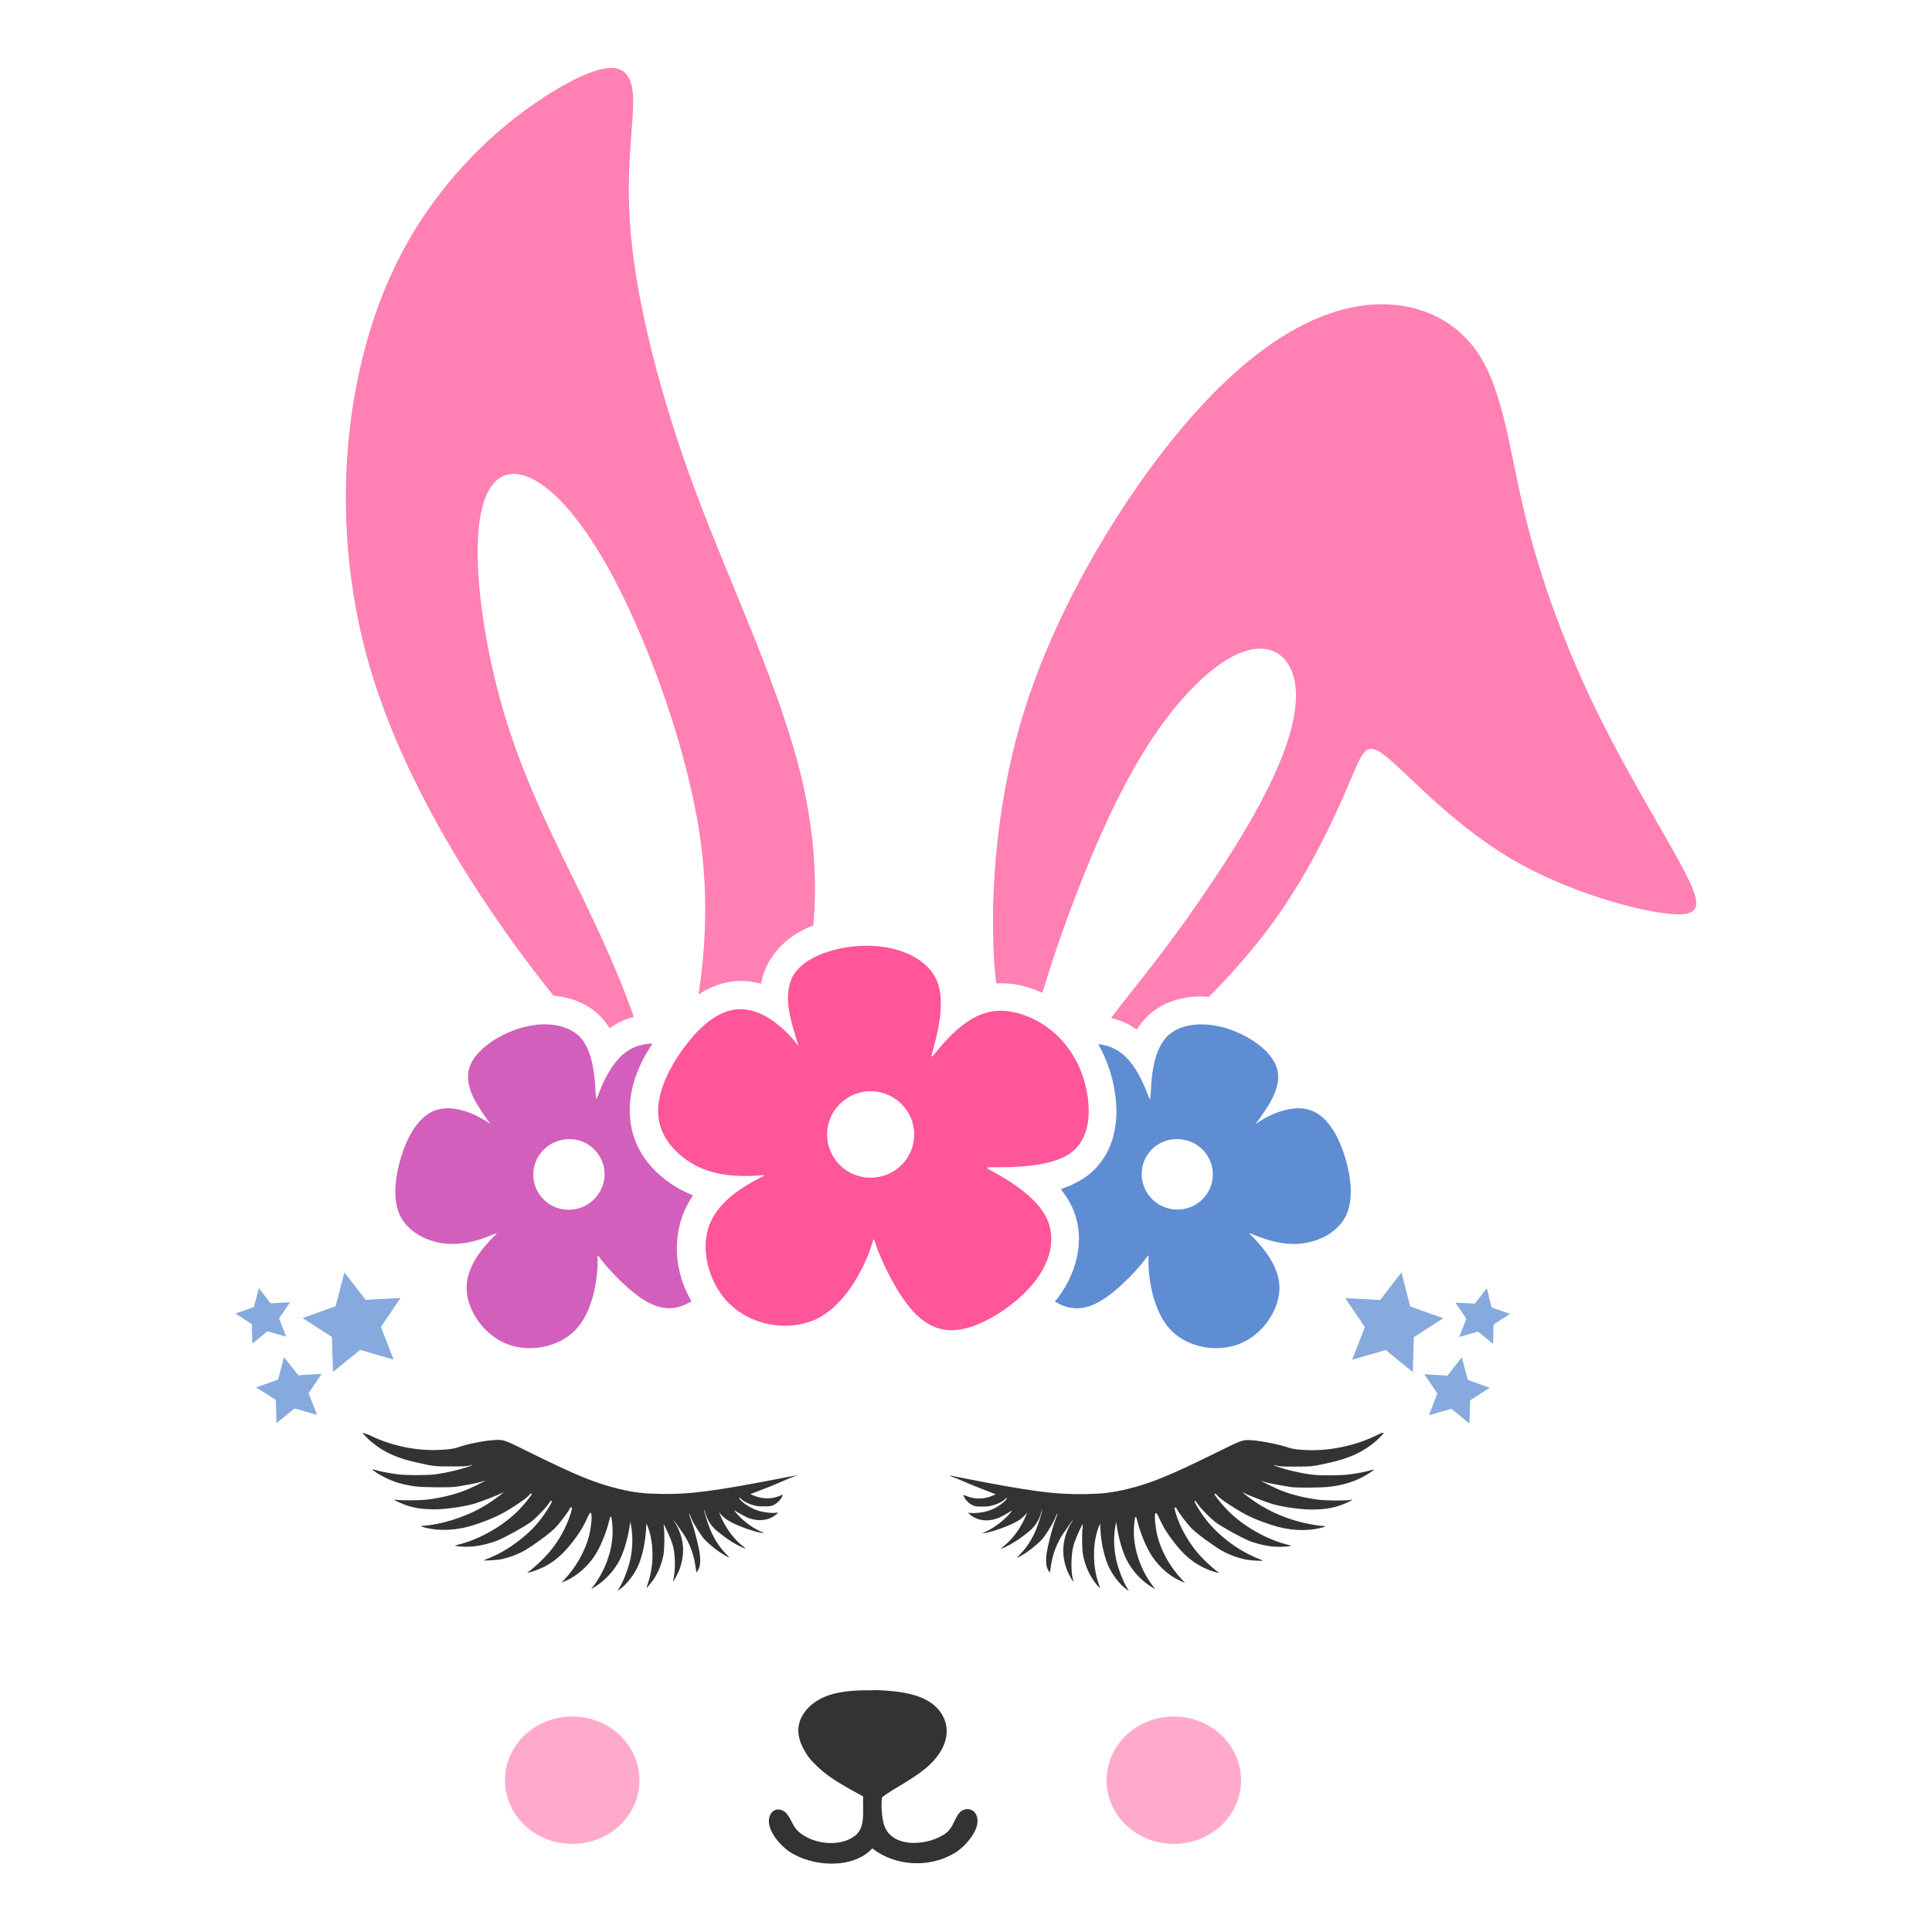
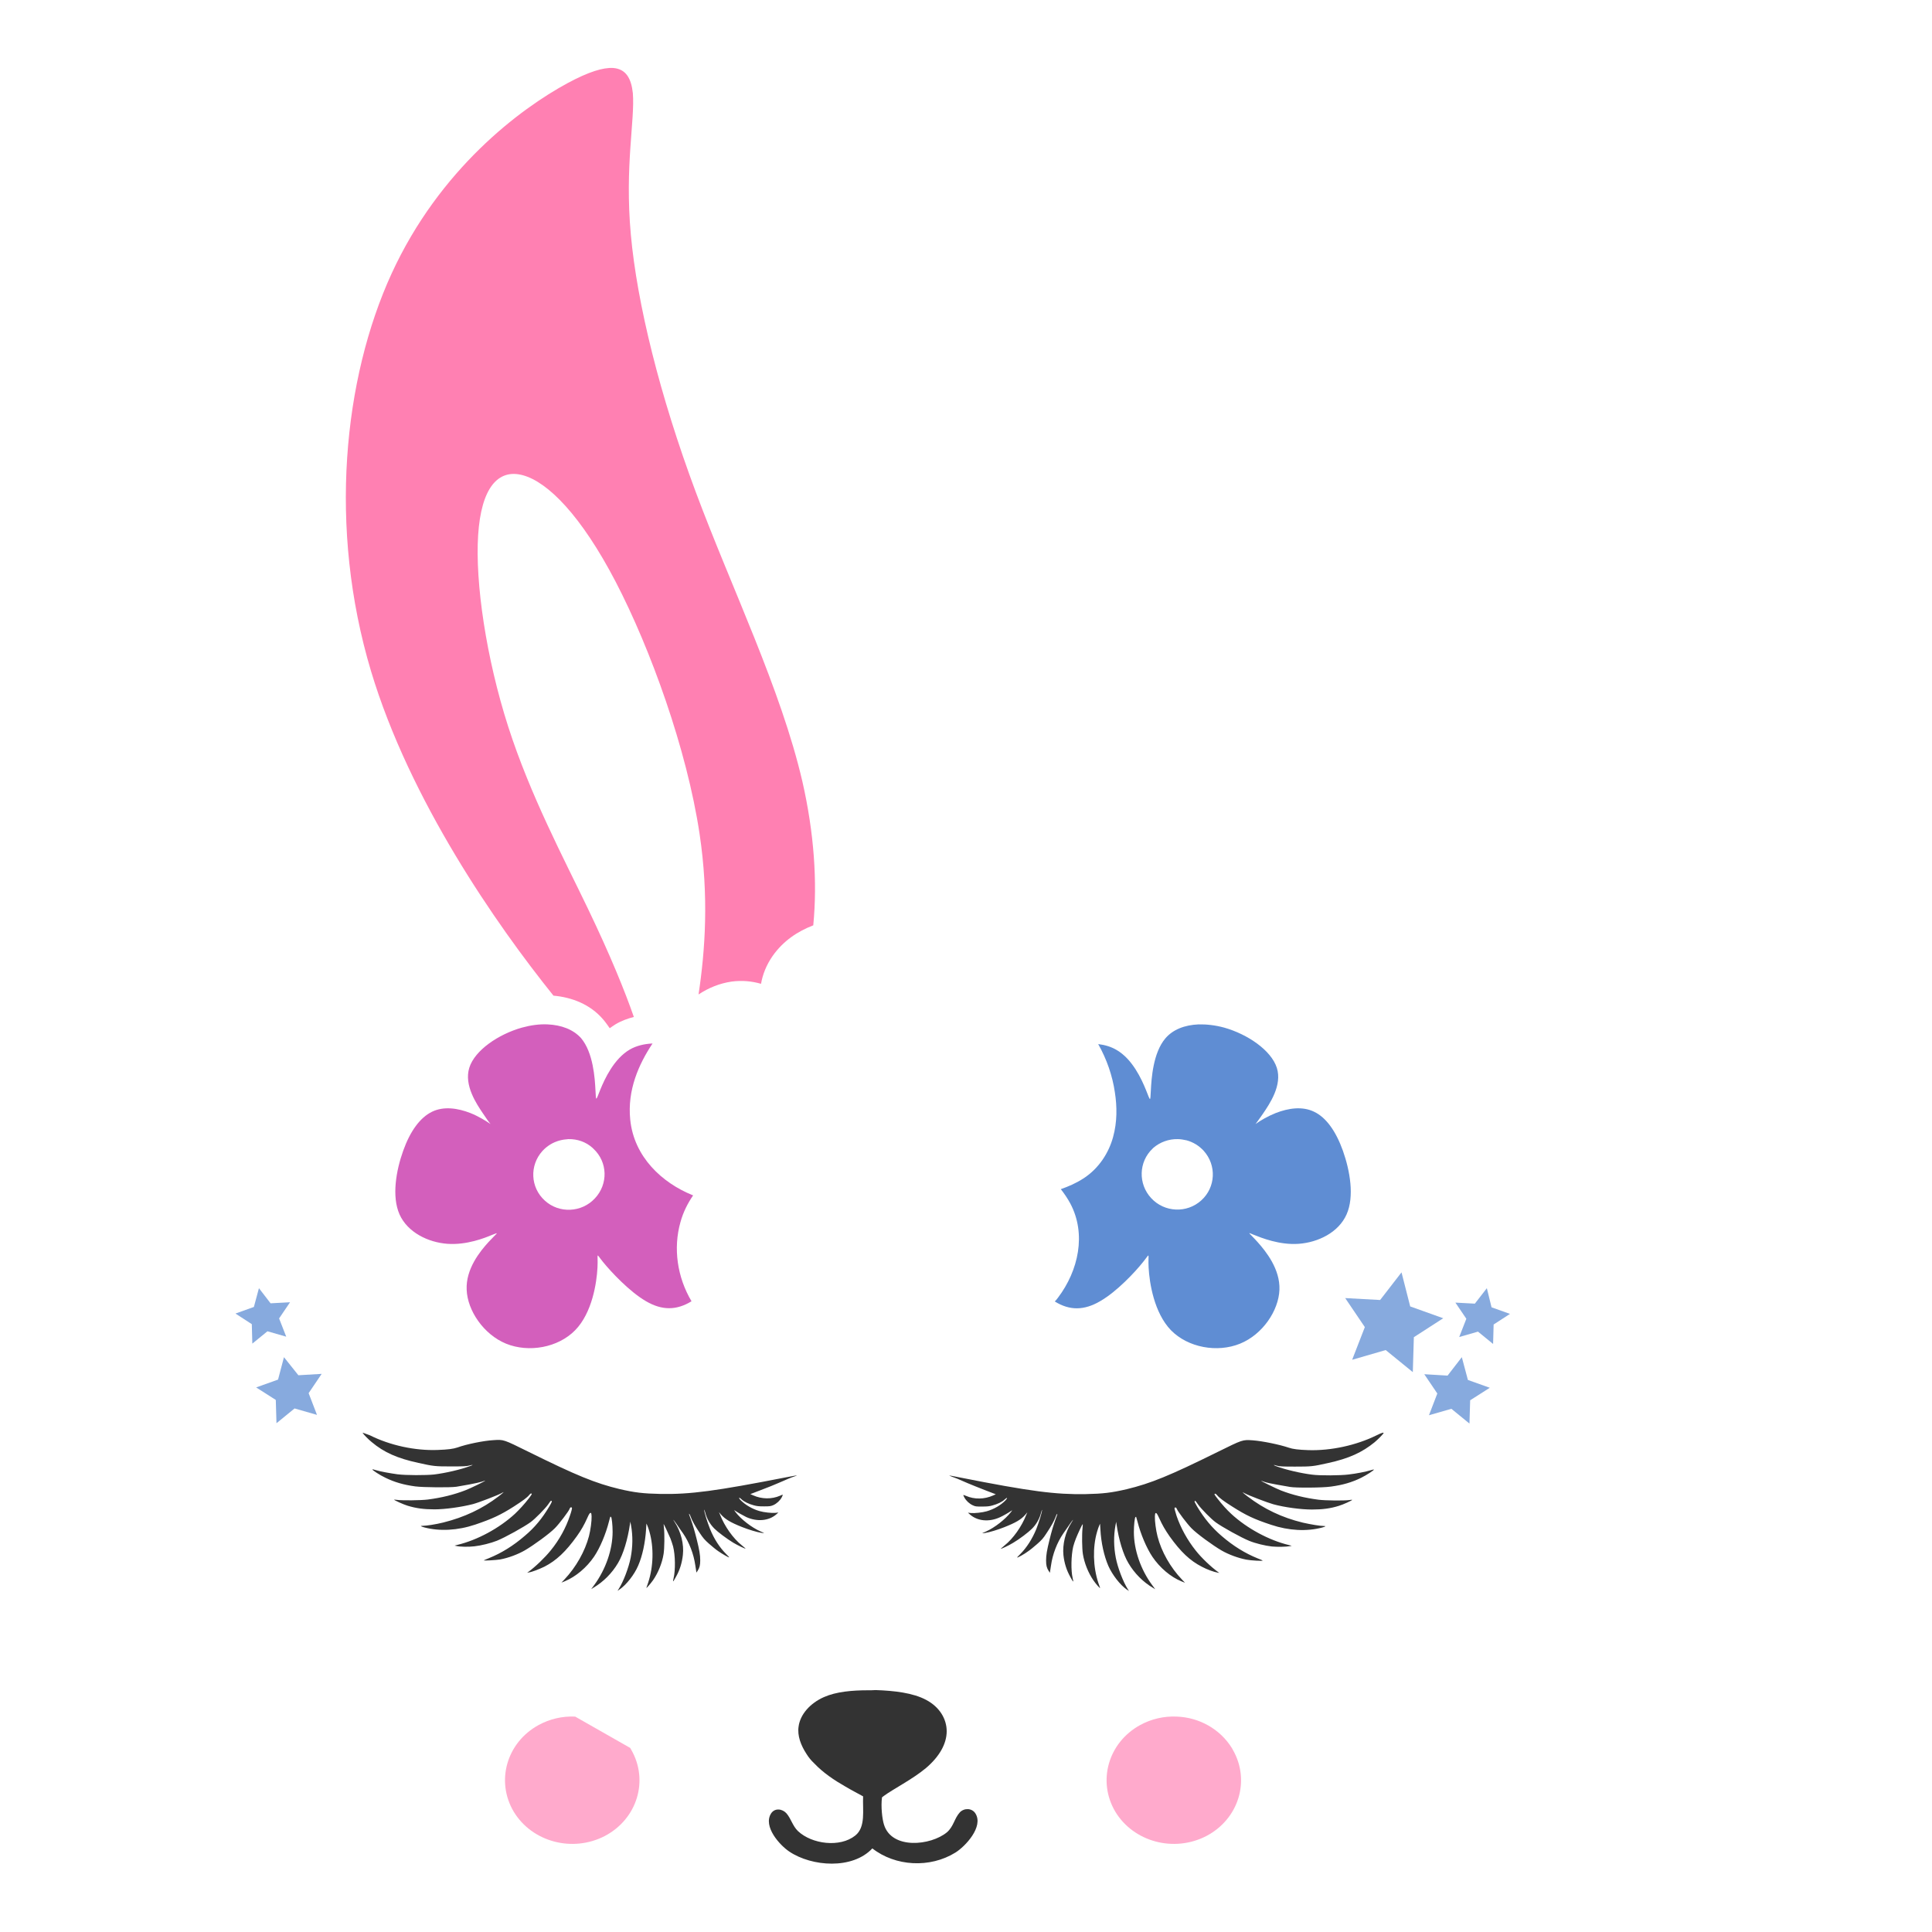
<svg xmlns="http://www.w3.org/2000/svg" xmlns:ns1="http://sodipodi.sourceforge.net/DTD/sodipodi-0.dtd" xmlns:ns2="http://www.inkscape.org/namespaces/inkscape" version="1.1" id="svg5" x="0px" y="0px" viewBox="0 0 1000 1000" style="enable-background:new 0 0 1000 1000;" xml:space="preserve">
  <style type="text/css">
	.st0{fill:#FF80B2;}
	.st1{fill:#87AADE;}
	.st2{fill:#333333;}
	.st3{fill-rule:evenodd;clip-rule:evenodd;fill:#FFAACC;}
	.st4{fill:#D35FBC;}
	.st5{fill:#5F8DD3;}
	.st6{fill:#FF5599;}
</style>
  <ns1:namedview bordercolor="#000000" borderopacity="0.25" id="namedview6" ns2:current-layer="svg5" ns2:cx="496.62161" ns2:cy="504.72972" ns2:deskcolor="#d1d1d1" ns2:pagecheckerboard="0" ns2:pageopacity="0.0" ns2:showpageshadow="2" ns2:window-height="1001" ns2:window-maximized="1" ns2:window-width="1920" ns2:window-x="-9" ns2:window-y="-9" ns2:zoom="0.74000001" pagecolor="#ffffff" showgrid="false">
	</ns1:namedview>
  <defs>
    <ns2:path-effect apply_no_weight="true" apply_with_weight="true" effect="bspline" helper_size="0" id="path-effect1208" is_visible="true" lpeversion="1" only_selected="false" steps="2" weight="33.333">
		</ns2:path-effect>
    <ns2:path-effect apply_no_weight="true" apply_with_weight="true" effect="bspline" helper_size="0" id="path-effect1200" is_visible="true" lpeversion="1" only_selected="false" steps="2" weight="33.333">
		</ns2:path-effect>
    <ns2:path-effect apply_no_weight="true" apply_with_weight="true" effect="bspline" helper_size="0" id="path-effect1181" is_visible="true" lpeversion="1" only_selected="false" steps="2" weight="33.333">
		</ns2:path-effect>
    <ns2:path-effect apply_no_weight="true" apply_with_weight="true" effect="bspline" helper_size="0" id="path-effect1169" is_visible="true" lpeversion="1" only_selected="false" steps="2" weight="33.333">
		</ns2:path-effect>
    <ns2:path-effect apply_no_weight="true" apply_with_weight="true" effect="bspline" helper_size="0" id="path-effect959" is_visible="true" lpeversion="1" only_selected="false" steps="2" weight="33.333">
		</ns2:path-effect>
    <ns2:path-effect apply_no_weight="true" apply_with_weight="true" effect="bspline" helper_size="0" id="path-effect345" is_visible="true" lpeversion="1" only_selected="false" steps="2" weight="33.333">
		</ns2:path-effect>
    <ns2:path-effect apply_no_weight="true" apply_with_weight="true" effect="bspline" helper_size="0" id="path-effect245" is_visible="true" lpeversion="1" only_selected="false" steps="2" weight="33.333">
		</ns2:path-effect>
    <ns2:path-effect apply_no_weight="true" apply_with_weight="true" effect="bspline" helper_size="0" id="path-effect440" is_visible="true" lpeversion="1" only_selected="false" steps="2" weight="33.333">
		</ns2:path-effect>
    <ns2:path-effect apply_no_weight="true" apply_with_weight="true" effect="bspline" helper_size="0" id="path-effect436" is_visible="true" lpeversion="1" only_selected="false" steps="2" weight="33.333">
		</ns2:path-effect>
    <ns2:path-effect apply_no_weight="true" apply_with_weight="true" effect="bspline" helper_size="0" id="path-effect432" is_visible="true" lpeversion="1" only_selected="false" steps="2" weight="33.333">
		</ns2:path-effect>
    <ns2:path-effect apply_no_weight="true" apply_with_weight="true" effect="bspline" helper_size="0" id="path-effect428" is_visible="true" lpeversion="1" only_selected="false" steps="2" weight="33.333">
		</ns2:path-effect>
    <ns2:path-effect apply_no_weight="true" apply_with_weight="true" effect="bspline" helper_size="0" id="path-effect424" is_visible="true" lpeversion="1" only_selected="false" steps="2" weight="33.333">
		</ns2:path-effect>
    <ns2:path-effect apply_no_weight="true" apply_with_weight="true" effect="bspline" helper_size="0" id="path-effect420" is_visible="true" lpeversion="1" only_selected="false" steps="2" weight="33.333">
		</ns2:path-effect>
    <ns2:path-effect apply_no_weight="true" apply_with_weight="true" effect="bspline" helper_size="0" id="path-effect404" is_visible="true" lpeversion="1" only_selected="false" steps="2" weight="33.333">
		</ns2:path-effect>
    <ns2:path-effect apply_no_weight="true" apply_with_weight="true" effect="bspline" helper_size="0" id="path-effect400" is_visible="true" lpeversion="1" only_selected="false" steps="2" weight="33.333">
		</ns2:path-effect>
    <ns2:path-effect apply_no_weight="true" apply_with_weight="true" effect="bspline" helper_size="0" id="path-effect396" is_visible="true" lpeversion="1" only_selected="false" steps="2" weight="33.333">
		</ns2:path-effect>
    <ns2:path-effect apply_no_weight="true" apply_with_weight="true" effect="bspline" helper_size="0" id="path-effect392" is_visible="true" lpeversion="1" only_selected="false" steps="2" weight="33.333">
		</ns2:path-effect>
    <ns2:path-effect apply_no_weight="true" apply_with_weight="true" effect="bspline" helper_size="0" id="path-effect388" is_visible="true" lpeversion="1" only_selected="false" steps="2" weight="33.333">
		</ns2:path-effect>
    <ns2:path-effect apply_no_weight="true" apply_with_weight="true" effect="bspline" helper_size="0" id="path-effect384" is_visible="true" lpeversion="1" only_selected="false" steps="2" weight="33.333">
		</ns2:path-effect>
    <ns2:path-effect apply_no_weight="true" apply_with_weight="true" effect="bspline" helper_size="0" id="path-effect331" is_visible="true" lpeversion="1" only_selected="false" steps="2" weight="33.333">
		</ns2:path-effect>
    <ns2:path-effect apply_no_weight="true" apply_with_weight="true" effect="bspline" helper_size="0" id="path-effect177" is_visible="true" lpeversion="1" only_selected="false" steps="2" weight="33.333">
		</ns2:path-effect>
  </defs>
  <g id="g580" transform="matrix(1.04,0,0,1.04,-94.682,-8.704)">
    <path id="path247" class="st0" d="M396.2,42.2c-5-0.3-12.2,1.9-22.6,7.5c-23.7,12.8-63.8,42.8-87.7,94.9   c-23.9,52.2-31.6,126.4-10.2,197.8c19.3,64.2,62.1,125.8,90.8,161.5c9,0.8,18.2,4.2,24.7,11.8c1.3,1.5,2.3,3,3.3,4.4   c0.9-0.6,1.8-1.3,2.8-1.9c3-1.8,6.1-2.9,9.2-3.7c-4.4-12.7-11.7-30.7-22.9-54c-12.1-25.2-28.6-56.2-39.6-90.4   c-11-34.2-16.5-71.7-15-95.3c1.5-23.6,9.9-33.3,22.3-29.9c12.4,3.4,28.9,19.9,46.2,53.1c17.3,33.3,35.4,83.3,41.7,125.3   c4.7,31.3,2.8,58.1-0.5,80c5-3.3,10.4-5.5,16.4-6.4c5.3-0.7,10.2-0.2,14.7,1.1c0.8-4.6,2.6-9.3,5.8-13.9   c5.3-7.5,12.4-12.2,20.2-15.2c2.1-21.7,0.4-46-5.4-71.5c-10.7-46.2-35.2-96.2-53.1-144.2s-29.2-93.8-32.3-128.1   c-3.1-34.2,2.1-56.8,1-70.4C405.2,47.4,402.6,42.7,396.2,42.2z" />
-     <path id="path359" class="st0" d="M778.4,159.8c-4.6,0-9.4,0.5-14.2,1.5c-25.8,5.2-54.3,23.9-84.1,59.1   c-29.9,35.2-61.2,86.9-77.7,136.8c-16.5,49.9-18.1,98-16.8,125.5c0.3,6,0.7,10.9,1.3,15.1c8.1-0.5,15.9,1.4,22.9,4.7   c2.2-7.1,5.1-16.5,9.6-29.3c8.6-24.4,22.8-60.6,39.1-87.8c16.3-27.3,34.7-45.7,49.1-51.8c14.4-6.1,24.7,0,27.6,12.8   c2.9,12.8-1.6,32.1-14.9,57.8c-13.2,25.7-35.2,57.6-52.5,80.3c-10,13.1-18.1,22.8-23.8,30.5c3.3,0.8,6.6,2,9.8,3.8   c1.1,0.6,2,1.4,3,2c1-1.6,2.1-3.1,3.4-4.6c7-8.2,17.1-11.5,26.7-11.9c1.9-0.1,3.9,0,5.8,0.2c11-11,22.2-23.8,31.7-36.8   c19.7-27.1,32-55.2,38.8-71.2s8.1-19.9,19.4-10.2c11.3,9.7,32.6,32.9,60.2,49.3c27.6,16.3,61.5,25.7,78.5,27.5   c17,1.8,17-4,7.8-21.6c-9.2-17.6-27.6-47-43.1-78.6S857.8,297,850.1,265c-7.8-32-10.7-62-23.7-81.2   C815.7,168.1,798.4,159.7,778.4,159.8z" />
    <g id="g781" transform="matrix(0.865,0,0,0.865,90.418,103.582)">
-       <path id="path2611" ns2:transform-center-x="1.7061755" ns2:transform-center-y="-0.97120453" class="st1" d="    M198.9,622l-5.1,19.5l-19,6.8l16.9,10.9l0.6,20.1l15.6-12.7l19.3,5.6l-7.3-18.8l11.3-16.7l-20.1,1.1L198.9,622z" />
      <path id="path2617" ns2:transform-center-x="1.133995" ns2:transform-center-y="-0.64550394" class="st1" d="    M164.1,670.8l-3.4,12.9l-12.6,4.5l11.3,7.2l0.4,13.4l10.4-8.5l12.9,3.7l-4.8-12.5l7.5-11.1l-13.4,0.8L164.1,670.8z" />
      <path id="path2619" ns2:transform-center-x="0.95000376" ns2:transform-center-y="-0.54077296" class="st1" d="    M149.7,631.1l-2.9,10.8l-10.6,3.8l9.4,6.1l0.3,11.2l8.7-7.1l10.8,3.1l-4.1-10.5l6.3-9.3l-11.2,0.6L149.7,631.1z" />
    </g>
    <g id="g786" transform="matrix(0.865,0,0,0.865,90.418,103.582)">
      <path id="path2624" ns2:transform-center-x="-1.7061745" ns2:transform-center-y="-0.97120453" class="st1" d="    M807.1,622l-12.3,15.9l-20.1-1.1l11.3,16.7l-7.3,18.8l19.3-5.6l15.6,12.7l0.6-20.1l16.9-10.9l-19-6.8L807.1,622z" />
      <path id="path2626" ns2:transform-center-x="-1.133994" ns2:transform-center-y="-0.64550394" class="st1" d="    M841.8,670.8l-8.2,10.6l-13.4-0.8l7.5,11.1l-4.8,12.5l12.9-3.7l10.4,8.5l0.4-13.4l11.3-7.2l-12.6-4.5L841.8,670.8z" />
      <path id="path2628" ns2:transform-center-x="-0.95000276" ns2:transform-center-y="-0.54077296" class="st1" d="    M856.2,631.1l-6.9,8.9l-11.2-0.6l6.3,9.3l-4.1,10.5l10.8-3.1l8.7,7.1l0.3-11.2l9.4-6.1l-10.6-3.8L856.2,631.1z" />
    </g>
    <g id="g207" transform="matrix(0.872,0,0,0.872,54.808,93.875)">
      <path id="path4184" class="st2" d="M248.7,719.7c-0.2,0-0.3,0-0.2,0c0.5,0.9,3.2,3.7,5.2,5.3c7,5.9,14.7,9.3,26.7,11.9    c8.6,1.9,9.4,2,18.8,2c7.2,0,8.7-0.1,10.2-0.5c2.3-0.6,2.5-0.4,0.4,0.3c-5.3,2-14,4-20.5,4.8c-4.6,0.5-16,0.5-20.8-0.1    c-4.4-0.6-9.9-1.6-12.5-2.4c-1-0.3-1.8-0.5-1.9-0.4c-0.3,0.3,4.3,3.3,7.3,4.7c5.3,2.6,10.5,4.1,17.2,5c4.6,0.6,20.1,0.7,23.4,0.2    c1.1-0.2,4.5-0.8,7.4-1.3s6.2-1.3,7.2-1.6c1-0.4,1.9-0.6,1.9-0.6c0.2,0.2-8.4,4.4-11.3,5.5c-6.4,2.5-13.7,4.3-21.5,5.3    c-4,0.5-14.6,0.6-17.5,0.2c-1-0.1-1.7-0.2-1.7-0.1c0,0.3,5.3,2.7,7.6,3.4c4.9,1.5,9.3,2.1,15.4,2.1c6.1,0,15.4-1.3,22-3    c3.4-0.9,14.5-5.2,16.4-6.3c1.8-1.1,1.2-0.4-1.8,1.9c-9.3,7.1-19.5,11.9-31.5,14.9c-4.4,1.1-9.7,1.9-11.9,1.9    c-1.5,0-1.1,0.3,1,0.9c8.6,2.3,19,1.8,29.1-1.6c9.7-3.3,14.3-5.4,22-10.3c5.1-3.3,7.6-5.1,8.8-6.6c0.6-0.7,0.9-1,1.3-0.8    c0.4,0.1,0.1,0.6-1.4,2.6c-2.6,3.4-5.6,6.6-8,8.9c-9,8.3-21.6,15.1-33,17.8l-1.5,0.4l1,0.2c2,0.5,7.1,0.6,10.3,0.2    c3.8-0.4,9.4-1.8,12.9-3.2c4.7-1.9,15.5-7.9,19.2-10.6c2.6-1.9,8.3-7.7,10-10.1c1.6-2.3,1.5-2.2,2-2c0.3,0.2,0,0.9-1.3,3.1    c-4.1,6.9-8.4,12.1-14,16.8c-6.6,5.7-13.4,9.9-20.6,12.8c-1.4,0.6-2.7,1.1-2.8,1.2c-0.3,0.3,6.8-0.1,9.3-0.5    c4.8-0.9,10.1-2.9,14.1-5.2c5-2.9,14.2-9.6,17.2-12.7c2.5-2.5,7.9-9.7,8.3-10.9c0.3-1,1.1-1.3,1.4-0.6c0.1,0.3-0.4,2.3-1.2,4.5    c-2.2,6.7-6,13.7-10.9,19.7c-3.2,4-8.8,9.4-12.8,12.3l-0.7,0.5l1-0.2c2-0.3,6-1.9,8.9-3.3c6.8-3.5,12.2-8.6,18.5-17.4    c2.5-3.5,4.2-6.5,5.9-10.3c1-2.3,1.5-3,1.9-3c0.4,0,0.5,0.3,0.6,2c0.1,2.6-0.6,7.8-1.5,11.3c-2.3,8.7-7.4,17.7-13.9,24.6l-1.8,1.9    l2-0.8c6.2-2.6,12.4-7.8,16.6-14c3.4-5,6.7-12.9,8.5-20c0.4-1.5,0.7-2.7,0.8-2.8c0,0,0.2,0,0.4,0.1c0.4,0.3,0.9,4.5,0.9,8.5    c0,10.1-3.9,21.4-10.5,30.4l-1.7,2.3l1.3-0.8c5.6-3.3,10.6-8.3,14-14.1c3-5.1,5.5-13.3,6.8-22.2l0.2-1.4l0.4,2.1    c1.1,6,1,12.3-0.2,18.5c-1.1,5.6-4.1,13.6-6.8,17.8l-0.7,1.1l1.2-0.8c3.8-2.6,8.4-8.4,10.6-13.6c2.4-5.5,4-13,4.5-20.7l0.2-3.3    l0.5,1.1c0.3,0.6,0.8,2.2,1.2,3.5c2.6,9,2.3,20-0.7,29.1c-0.5,1.4-0.9,2.7-1,2.9c-0.2,0.7,2.3-2.2,3.8-4.3c2.9-4.2,5.2-9.8,6-15    c0.5-3.1,0.6-11.3,0.2-14.8c-0.1-1.1-0.2-2.1-0.2-2.2c0.1-0.2,2.6,5.2,3.9,8.2c0.5,1.3,1.2,3.4,1.5,4.5c1.3,5,1.4,13.6,0.3,18.2    c-0.6,2.5-0.4,2.4,1.3-0.7c2.2-3.8,3.5-8,4-12.6c0.7-6-1.1-13.2-4.6-18.6c-1.6-2.5-0.7-1.5,1.3,1.4c1,1.5,2.5,3.7,3.4,4.9    c3.5,5.1,6.1,11.8,7,18.3c0.2,1.2,0.4,2.6,0.5,3.2l0.1,0.9l0.7-1c1.1-1.7,1.5-3.1,1.5-6c0-3.1-0.5-6-2-12    c-1.2-4.8-2.2-8.2-3.5-11.8c-0.5-1.3-0.9-2.5-0.9-2.6c0-0.5,0.5,0.2,1,1.6c0.7,2.1,2.7,5.6,5.2,9.3c1.8,2.7,2.7,3.8,5.2,6    c1.7,1.5,4,3.4,5.2,4.2c2.1,1.5,6.1,3.8,6.3,3.6c0.1-0.1-0.7-0.9-1.7-1.9c-3.7-3.7-6.9-8.6-9.2-14.3c-1.5-3.8-3.4-9.7-3.3-10.9    c0-0.4,0.2,0.2,0.5,1.3c0.9,3.6,2.7,6.8,5.3,9.4c2,2,7.1,5.8,10.7,8c2.7,1.6,6.9,3.6,7.1,3.4c0,0-0.9-0.9-2.2-1.9    c-4.9-3.9-9.8-10.8-12.4-17.5l-0.6-1.4l1.1,1.3c2.4,2.7,5.5,4.6,12.1,7.2c3.8,1.5,8.4,2.9,11,3.3c0.9,0.1,1.5,0.2,1.5,0.1    c-0.1-0.1-1-0.5-2.2-1c-4.9-2.2-10.9-6.8-14.1-11c-0.8-1.1-0.9-1.2-0.3-0.8c1.4,1,4.9,2.9,6.5,3.7c6.2,2.8,12.9,2.2,17.2-1.6    l1.1-1l-1.7,0.2c-2.1,0.2-6.6-0.3-9-1c-4.2-1.2-8.1-3.5-10.9-6.3c-1.4-1.5-0.8-1.8,0.6-0.4c1.4,1.3,4,2.6,7,3.4    c1.8,0.5,3,0.6,5.9,0.6c3.3,0,3.7-0.1,5.2-0.7c2-0.9,3.8-2.6,4.8-4.4c0.4-0.8,0.7-1.5,0.6-1.5c-0.1-0.1-0.7,0.1-1.5,0.5    c-4.8,2.1-10.5,2-15.4-0.2l-1.6-0.7l6-2.3c3.3-1.2,7.9-3.1,10.2-4.1c5.3-2.3,7.1-3.1,9-3.7c0.8-0.3,1.4-0.5,1.4-0.6    c0,0-2.6,0.4-5.6,1c-40.9,8-55.2,9.9-72.3,9.6c-9.9-0.2-14.8-0.8-23.4-2.8c-13.7-3.3-24.5-7.7-52-21.3c-14.2-7-14-7-19.9-6.6    c-5.5,0.3-15.4,2.3-20.6,4.2c-2.4,0.8-5.4,1.2-11.2,1.4c-12.9,0.5-27.2-2.6-38.8-8.4C250.5,720.4,249.2,719.8,248.7,719.7    L248.7,719.7z" />
      <path id="path4301" class="st2" d="M830.6,719.7c-0.5,0.1-1.9,0.7-3.5,1.5c-11.6,5.7-26,8.8-38.8,8.4c-5.8-0.2-8.9-0.6-11.2-1.4    c-5.3-1.8-15.1-3.8-20.6-4.2c-5.8-0.4-5.7-0.4-19.9,6.6c-27.5,13.6-38.3,18-52,21.3c-8.6,2-13.5,2.6-23.4,2.8    c-17.1,0.3-31.4-1.5-72.3-9.6c-3-0.6-5.6-1.1-5.6-1c0,0,0.6,0.3,1.4,0.6c1.8,0.6,3.6,1.3,9,3.7c2.3,1,6.9,2.8,10.2,4.1l6,2.3    l-1.6,0.7c-4.9,2.2-10.6,2.3-15.4,0.2c-0.7-0.3-1.4-0.5-1.5-0.5c-0.1,0.1,0.2,0.8,0.6,1.5c1,1.8,2.8,3.5,4.8,4.4    c1.5,0.7,1.9,0.7,5.2,0.7c2.9,0,4.1-0.1,5.9-0.6c3-0.8,5.7-2.1,7-3.4c1.5-1.4,2-1.1,0.6,0.4c-2.7,2.8-6.6,5.1-10.8,6.3    c-2.4,0.7-7,1.2-9,1l-1.7-0.2l1.1,1c4.3,3.8,10.9,4.5,17.2,1.6c1.6-0.7,5.1-2.7,6.5-3.7c0.6-0.4,0.6-0.3-0.3,0.8    c-3.2,4.1-9.2,8.8-14.1,11c-1.1,0.5-2.1,0.9-2.2,1c-0.1,0.1,0.6,0,1.5-0.1c2.6-0.4,7.2-1.8,11-3.3c6.6-2.6,9.7-4.4,12.1-7.2    l1.1-1.3l-0.6,1.4c-2.6,6.7-7.5,13.6-12.4,17.5c-1.2,1-2.2,1.9-2.2,1.9c0.2,0.2,4.5-1.8,7.1-3.4c3.6-2.1,8.7-6,10.7-8    c2.6-2.6,4.4-5.8,5.3-9.4c0.3-1.1,0.5-1.7,0.5-1.3c0,1.2-1.8,7.1-3.3,10.9c-2.3,5.6-5.5,10.6-9.2,14.3c-1,1-1.8,1.8-1.7,1.9    c0.2,0.2,4.2-2,6.3-3.6c1.2-0.8,3.5-2.7,5.2-4.2c2.5-2.2,3.4-3.2,5.2-6c2.5-3.7,4.5-7.3,5.2-9.3c0.5-1.4,1-2.2,1-1.6    c0,0.2-0.4,1.3-0.9,2.6c-1.3,3.6-2.3,6.9-3.5,11.8c-1.5,6-2,8.9-2,12c0,2.8,0.4,4.3,1.5,6l0.7,1l0.1-0.9c0.1-0.5,0.3-1.9,0.5-3.2    c0.9-6.5,3.5-13.2,7-18.3c0.8-1.2,2.4-3.4,3.4-4.9c2-3,3-4,1.3-1.4c-3.5,5.4-5.2,12.6-4.6,18.6c0.5,4.6,1.8,8.7,4,12.6    c1.7,3.1,1.9,3.2,1.3,0.7c-1.1-4.5-0.9-13.2,0.3-18.2c0.3-1.2,1-3.2,1.5-4.5c1.2-3,3.7-8.4,3.9-8.2c0.1,0.1,0,1-0.1,2.2    c-0.4,3.6-0.3,11.7,0.2,14.8c0.8,5.1,3.1,10.8,6,15c1.4,2.1,4,5,3.8,4.3c-0.1-0.2-0.5-1.6-1-2.9c-3-9.1-3.3-20.2-0.7-29.1    c0.4-1.3,0.9-2.9,1.2-3.5l0.5-1.1l0.2,3.3c0.4,7.6,2.1,15.1,4.5,20.7c2.3,5.2,6.8,11,10.6,13.6l1.2,0.8l-0.7-1.1    c-2.7-4.3-5.7-12.2-6.8-17.8c-1.2-6.2-1.3-12.6-0.2-18.5l0.4-2.1l0.2,1.4c1.3,8.9,3.8,17.2,6.8,22.2c3.4,5.8,8.4,10.8,14,14.1    l1.3,0.8l-1.7-2.3c-6.6-8.9-10.5-20.2-10.5-30.4c0-4,0.5-8.2,0.9-8.5c0.2-0.1,0.4-0.2,0.4-0.1c0,0,0.4,1.3,0.8,2.8    c1.8,7.1,5.1,14.9,8.5,20c4.2,6.2,10.4,11.5,16.6,14l2,0.8l-1.8-1.9c-6.5-6.8-11.7-15.9-13.9-24.6c-0.9-3.5-1.6-8.7-1.5-11.3    c0.1-1.7,0.2-2,0.6-2c0.4,0,0.9,0.8,1.9,3c1.7,3.8,3.4,6.7,5.9,10.3c6.3,8.8,11.6,13.9,18.5,17.4c2.8,1.5,6.9,3,8.9,3.3l1,0.2    l-0.7-0.5c-4-2.9-9.6-8.2-12.8-12.3c-4.8-6-8.6-13-10.9-19.7c-0.7-2.3-1.3-4.3-1.2-4.5c0.3-0.7,1.1-0.4,1.4,0.6    c0.4,1.2,5.8,8.4,8.3,10.9c3,3.1,12.2,9.8,17.2,12.7c4,2.3,9.4,4.3,14.1,5.2c2.4,0.5,9.6,0.9,9.3,0.5c-0.1-0.1-1.4-0.7-2.8-1.2    c-7.2-2.9-14-7.1-20.6-12.8c-5.6-4.8-9.9-10-14-16.8c-1.3-2.2-1.6-2.9-1.4-3.1c0.4-0.3,0.3-0.4,2,2c1.7,2.4,7.4,8.2,10,10.1    c3.7,2.7,14.5,8.7,19.2,10.6c3.4,1.4,9.1,2.8,12.9,3.2c3.1,0.3,8.3,0.2,10.3-0.2l1-0.2l-1.5-0.4c-11.4-2.7-24-9.5-33-17.8    c-2.4-2.2-5.4-5.5-8-8.9c-1.6-2-1.8-2.5-1.4-2.6c0.3-0.1,0.7,0.1,1.3,0.8c1.2,1.5,3.7,3.4,8.8,6.6c7.7,4.9,12.3,7.1,22,10.3    c10.1,3.4,20.4,3.9,29.1,1.6c2.1-0.6,2.5-0.9,1-0.9c-2.2,0-7.4-0.9-11.9-1.9c-12-2.9-22.2-7.8-31.5-14.9c-3-2.3-3.7-3-1.8-1.9    c1.9,1.1,13.1,5.4,16.4,6.3c6.6,1.8,15.9,3,22,3c6.1,0,10.6-0.6,15.4-2.1c2.4-0.7,7.6-3.1,7.6-3.4c0-0.1-0.8-0.1-1.7,0.1    c-2.9,0.4-13.5,0.3-17.5-0.2c-7.8-1-15.1-2.8-21.5-5.3c-2.8-1.1-11.5-5.4-11.3-5.5c0,0,0.9,0.2,1.9,0.6c1,0.4,4.3,1.1,7.2,1.6    c2.9,0.5,6.3,1.1,7.4,1.3c3.2,0.6,18.7,0.5,23.4-0.2c6.7-0.9,11.9-2.4,17.2-5c2.9-1.4,7.5-4.4,7.3-4.7c-0.1-0.1-0.9,0.1-1.9,0.4    c-2.6,0.8-8.1,1.9-12.5,2.4c-4.7,0.6-16.2,0.7-20.8,0.1c-6.5-0.8-15.1-2.8-20.5-4.8c-2.1-0.8-1.8-1,0.4-0.3    c1.5,0.4,3,0.5,10.2,0.5c9.5,0,10.3-0.1,18.8-2c12-2.6,19.6-6.1,26.7-11.9c2-1.7,4.7-4.4,5.2-5.3    C830.9,719.6,830.8,719.6,830.6,719.7L830.6,719.7z" />
    </g>
    <path id="path4370" class="st2" d="M523.2,849.6c-8.1,0-16,0.7-22.1,3.4c-7,3.1-11.8,8.7-12.6,14.6c-0.7,4.6,1.1,9.4,4,13.8   c1,1.6,2.2,3.1,3.7,4.5c4.5,4.8,10.3,8.6,15.2,11.4c3.7,2.2,6.9,3.8,9.2,5.1c-0.3,6.8,1.4,15.3-3.9,19.5   c-7.6,6.1-21.6,4.3-28.5-2.2c-2.7-2.6-3.4-6.1-5.7-8.8c-2-2.3-5.8-2.9-7.7,0c-4.1,6.5,4.3,15.8,9.1,19c11.2,7.5,31.4,9,41.3-1.6   c11.5,9,28.7,9.9,41.3,2.1c4.9-3,14.2-12.9,10-19.5c-1.7-2.7-5.5-2.8-7.7-0.6c-2.8,3-3.1,7.1-6.5,10c-8,6.6-27.4,8.7-31.3-3.8   c-0.9-2.8-1.6-9-1-13.6c0.3-0.2,0.5-0.4,0.9-0.7c4.6-3.4,14.3-8.3,21-13.9c6.7-5.7,10.3-12.1,10.3-18.3c0-6.2-3.6-12.1-10.2-15.6   c-6.5-3.5-15.9-4.6-25.2-4.9C525.5,849.6,524.3,849.6,523.2,849.6L523.2,849.6z" />
-     <path id="path4374" class="st3" d="M377.3,862.7c-6.4-0.3-12.7,1.2-18.2,4.2c-15.9,8.7-21.4,27.9-12.4,43.1   c9.1,15.1,29.3,20.5,45.4,12.1c16.1-8.5,21.9-27.6,13.1-42.9l-0.5-0.9C398.9,869,388.6,863.1,377.3,862.7L377.3,862.7z" />
+     <path id="path4374" class="st3" d="M377.3,862.7c-6.4-0.3-12.7,1.2-18.2,4.2c-15.9,8.7-21.4,27.9-12.4,43.1   c9.1,15.1,29.3,20.5,45.4,12.1c16.1-8.5,21.9-27.6,13.1-42.9l-0.5-0.9L377.3,862.7z" />
    <path id="path4792" class="st3" d="M676.7,862.7c-6.4-0.3-12.7,1.2-18.2,4.2c-15.9,8.7-21.4,27.9-12.4,43.1   c9.1,15.1,29.3,20.5,45.4,12.1c16.1-8.5,21.9-27.6,13.1-42.9l-0.5-0.9C698.3,869,688,863.1,676.7,862.7L676.7,862.7z" />
    <path id="path787" class="st4" d="M363.6,518.2c-4.1-0.2-8.4,0.4-12.8,1.6c-11.7,3.3-23.5,11.3-26.2,20c-2.7,8.7,3.6,18,7,23   c1.8,2.7,2.8,4.1,3.6,5c-2.5-1.7-6.1-3.9-10.1-5.5c-6.2-2.4-13.2-3.5-19.1-0.6c-5.9,2.9-10.8,9.6-14.3,19.4   c-3.5,9.8-5.8,22.7-1.8,31.7c4,8.9,14.2,13.9,23.8,14.6c9.6,0.7,18.6-2.9,22.4-4.5c3.8-1.5,2.3-1-1.9,3.6s-11.4,13.4-10.9,23.8   c0.4,10.3,8.4,22.2,19.6,26.8c11.3,4.6,25.9,2,34.4-6.7c8.5-8.7,10.7-23.6,11.1-31.1c0.4-7.5-1.1-7.6,2.8-2.8   c3.9,4.8,13.1,14.7,21.4,19.5c7.9,4.6,15.1,4.6,22.6,0c-7.1-12-9.2-26.3-5.5-39.4c1.4-5.1,3.7-9.5,6.3-13.3   c-0.2-0.1-0.3-0.1-0.5-0.2c-14.7-6-28.9-18.7-30.8-37.5c-1.5-14.7,4.2-27.5,11.1-37.9c-4.1,0.2-8,1.1-11.3,3   c-7.9,4.6-12.5,14.6-14.7,20c-2.2,5.4-2.1,6.3-2.4,0.3c-0.3-6-1.1-18.8-7.2-26C376.3,520.7,370.4,518.5,363.6,518.2L363.6,518.2z    M373.9,575.3c4.5-0.1,8.8,1.4,12.1,4.4l0.4,0.4c7.1,6.6,7.4,17.6,0.7,24.7c-6.6,7.1-17.8,7.6-24.9,1.1c-7.2-6.5-7.7-17.5-1.2-24.7   c2.3-2.5,5.2-4.3,8.5-5.2C371,575.6,372.4,575.4,373.9,575.3z" />
    <path id="path794" class="st5" d="M687.5,518.2c-6.8,0.3-12.7,2.5-16.5,7c-6.1,7.2-6.9,20-7.2,26c-0.3,6-0.2,5.1-2.4-0.3   c-2.2-5.4-6.7-15.4-14.7-20c-2.7-1.6-5.8-2.5-9.1-2.9c4.3,7.6,7.1,15.8,8.3,24c1.1,7.1,1.2,14.7-0.9,22.3   c-2.1,7.7-7,15.6-14.8,20.6c-3.7,2.4-7.5,4-11.2,5.3c1.7,2.2,3.3,4.5,4.7,7.1c8.1,15.2,4.1,33.4-6.1,46.9c-0.5,0.7-1,1.3-1.6,1.9   c7.4,4.6,14.6,4.5,22.5-0.1c8.4-4.8,17.6-14.7,21.4-19.5c3.9-4.8,2.4-4.7,2.8,2.8c0.4,7.5,2.7,22.4,11.1,31.1   c8.5,8.7,23.1,11.3,34.4,6.7c11.3-4.6,19.2-16.5,19.6-26.8c0.4-10.3-6.7-19.1-10.9-23.8s-5.7-5.2-1.9-3.6   c3.8,1.5,12.8,5.2,22.4,4.5c9.6-0.7,19.8-5.6,23.8-14.6c4-8.9,1.7-21.8-1.8-31.7c-3.5-9.8-8.4-16.6-14.3-19.4   c-5.9-2.9-12.9-1.8-19.1,0.6c-4,1.6-7.6,3.7-10.1,5.5c0.7-0.9,1.7-2.3,3.6-5c3.4-5,9.8-14.3,7-23s-14.5-16.7-26.2-20   C695.9,518.6,691.5,518.1,687.5,518.2z M677.2,575.3c1.5,0,2.9,0.3,4.4,0.6c3.3,0.9,6.2,2.7,8.5,5.2c6.5,7.2,6,18.2-1.2,24.7   c-7.2,6.5-18.3,6-24.9-1.1c-6.6-7.1-6.3-18.1,0.7-24.7l0.4-0.4C668.4,576.8,672.7,575.2,677.2,575.3z" />
-     <path id="path507" class="st6" d="M524.9,479.1c-14.8-0.6-31.6,4.3-38.1,13.3c-6.5,9-2.6,22.3-0.5,29.4c1.1,3.8,1.7,5.9,2.2,7.2   c-2.3-3-5.6-6.8-9.7-10.2c-6.2-5.2-14-9-22-8c-8,1.1-16.2,7.1-24,17.2c-7.9,10.1-15.4,24.2-14.1,36.1c1.2,11.9,11.3,21.6,22.2,26   c10.9,4.4,22.8,3.6,27.7,3.3c5-0.4,3.1-0.3-3.6,3.5c-6.7,3.8-18.3,11.3-21.7,23.5c-3.4,12.2,1.3,29,12.7,38.6   c11.4,9.7,29.4,12.2,42.6,5.2c13.2-7,21.4-23.4,24.8-32c3.3-8.6,1.7-9.3,4.3-2.2c2.7,7.1,9.6,22,17.6,30.8s16.8,11.6,28.1,8.2   c11.3-3.4,25.1-12.9,33.1-23.4c8-10.6,10.1-22.2,5-31.9c-5.2-9.7-17.7-17.4-24.2-21.1c-6.6-3.7-7.2-3.3,1-3.3s25.2-0.4,34.6-6.4   c9.4-6,11.1-17.7,9.4-29.1c-1.7-11.4-6.9-22.6-15.9-30.8c-9-8.2-22-13.4-33-11c-11,2.4-20,12.3-24.7,17.8c-4.6,5.5-4.8,6.5-2.9-0.5   c1.9-7.1,5.9-22.3,1.5-33C552.5,485.8,539.7,479.7,524.9,479.1z M525.3,551.5c7.3,0.3,14,4.3,17.7,10.6l0.4,0.6   c5.7,10.4,1.9,23.3-8.5,29.1c-10.4,5.7-23.6,2.1-29.4-8.2c-5.9-10.3-2.3-23.3,8-29.2C517.1,552.3,521.2,551.3,525.3,551.5z" />
  </g>
</svg>